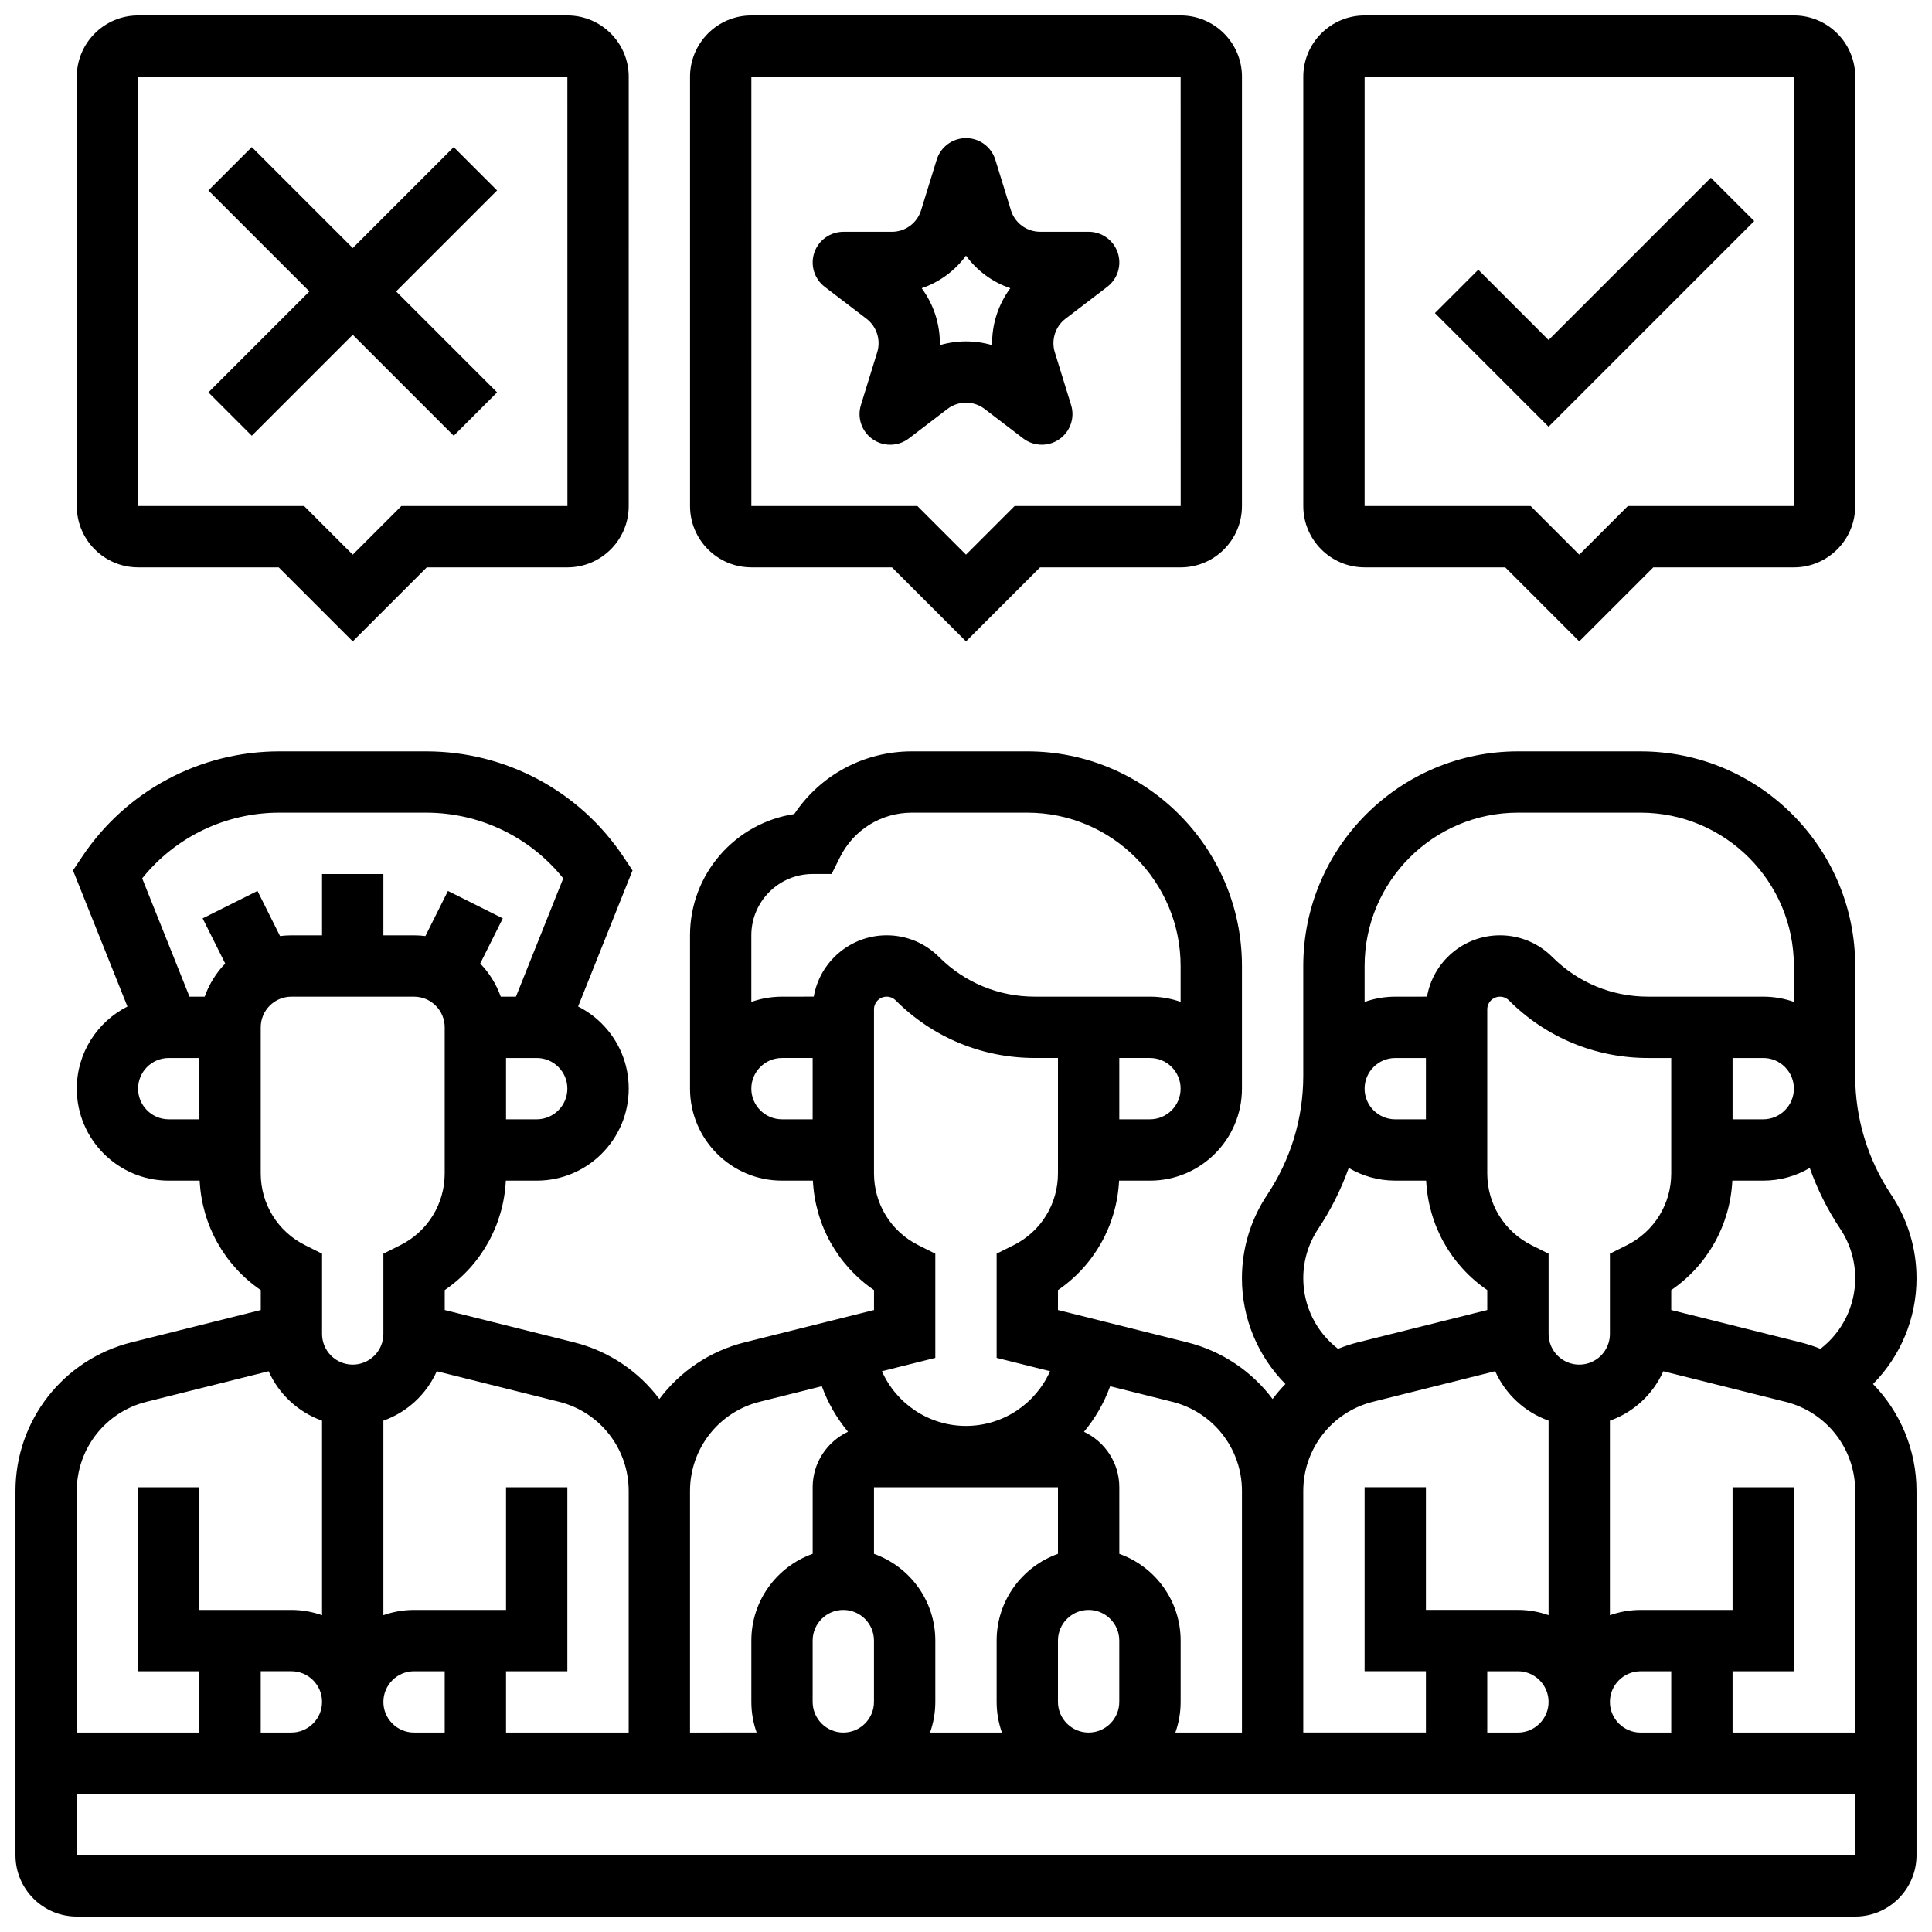
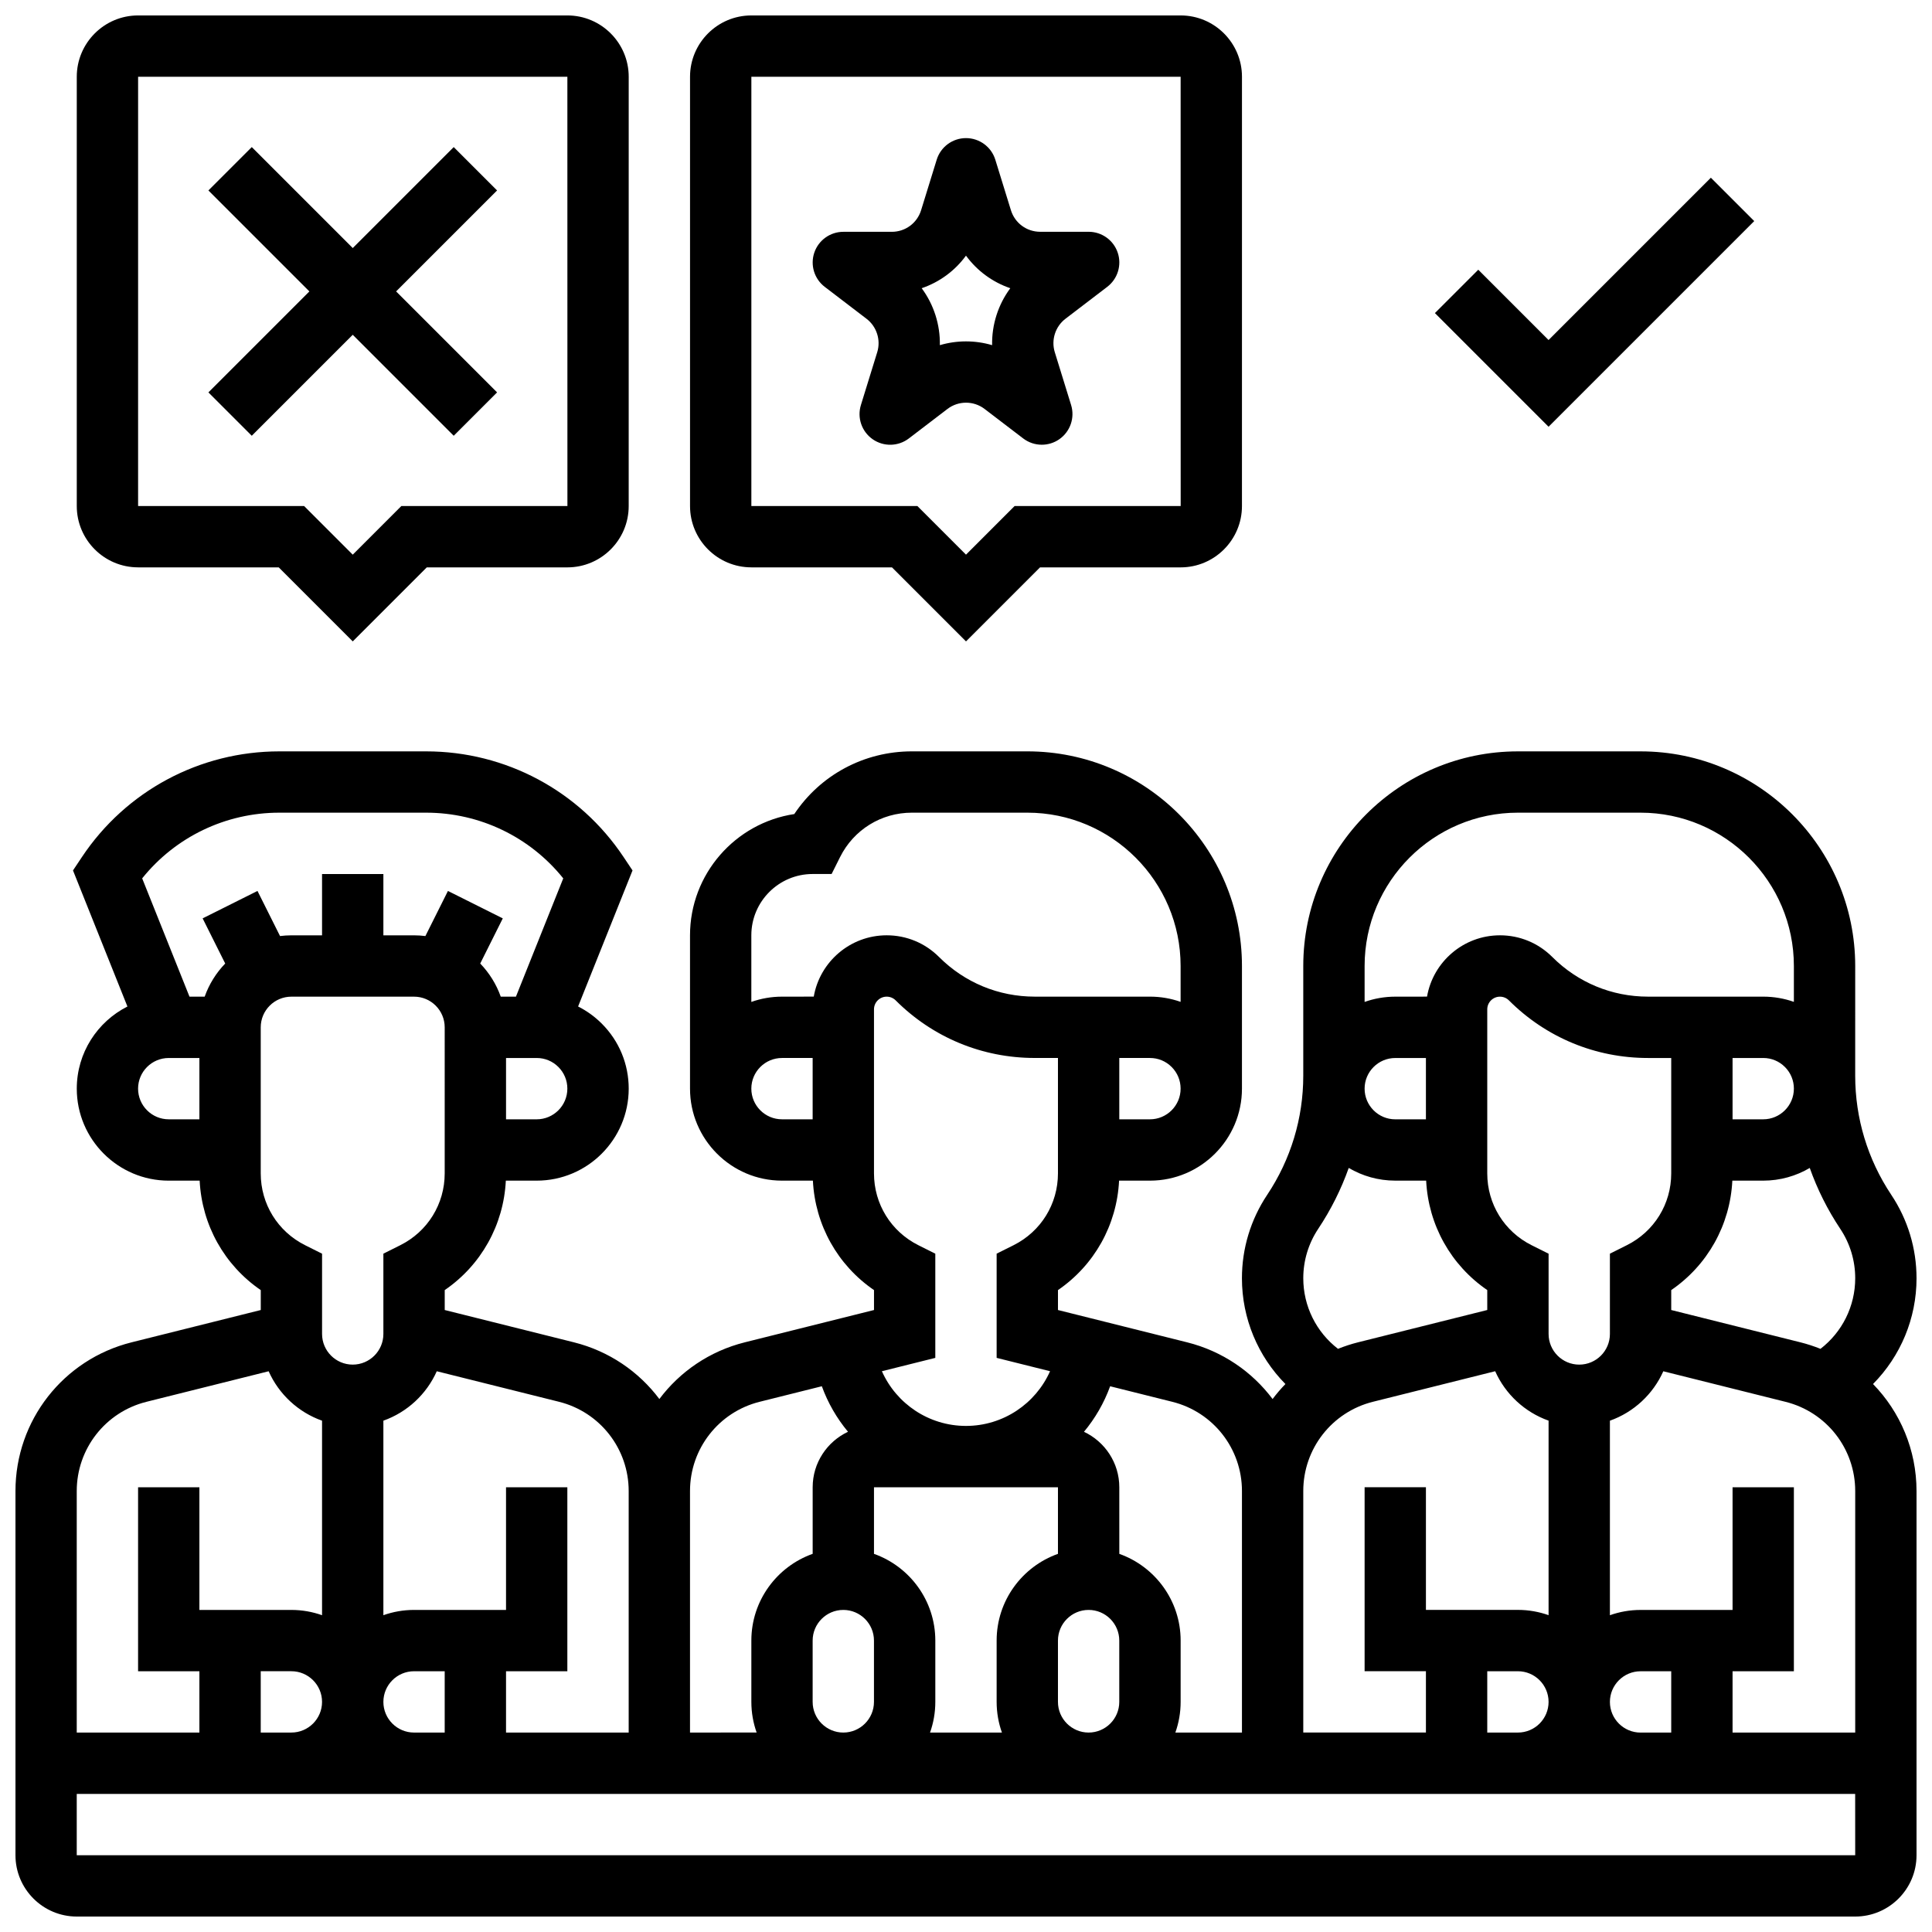
<svg xmlns="http://www.w3.org/2000/svg" width="800px" height="800px" version="1.1" viewBox="144 144 512 512">
  <defs>
    <clipPath id="d">
      <path d="m148.09 343h503.81v308.9h-503.81z" />
    </clipPath>
    <clipPath id="c">
      <path d="m326 148.09h148v165.91h-148z" />
    </clipPath>
    <clipPath id="b">
      <path d="m164 148.09h147v165.91h-147z" />
    </clipPath>
    <clipPath id="a">
      <path d="m489 148.09h147v165.91h-147z" />
    </clipPath>
  </defs>
  <g clip-path="url(#d)">
    <path d="m651.9 482.75c0-7.898-2.316-15.551-6.699-22.121-6.25-9.375-9.555-20.285-9.555-31.555l0.004-29.07c0-31.363-25.516-56.883-56.883-56.883h-32.504c-31.363 0-56.883 25.516-56.883 56.883v29.074c0 11.27-3.305 22.18-9.555 31.555-4.383 6.574-6.699 14.223-6.699 22.121 0 10.676 4.254 20.68 11.527 28.031-1.219 1.25-2.356 2.578-3.402 3.973-5.449-7.262-13.324-12.695-22.648-15.027l-34.23-8.562v-5.281c9.617-6.582 15.605-17.215 16.195-29.004h8.18c13.441 0 24.379-10.934 24.383-24.375v-0.004-32.504c0-31.363-25.516-56.883-56.883-56.883h-30.586c-12.695 0-24.258 6.262-31.168 16.617-15.621 2.359-27.633 15.875-27.633 32.141v40.629c0 13.441 10.938 24.379 24.379 24.379h8.184c0.59 11.785 6.574 22.422 16.195 29.004v5.281l-34.234 8.559c-9.328 2.332-17.199 7.762-22.648 15.027-5.449-7.262-13.324-12.695-22.648-15.027l-34.234-8.559v-5.281c9.617-6.582 15.605-17.215 16.195-29.004h8.18c13.441 0 24.379-10.934 24.383-24.375 0-6.512-2.535-12.633-7.137-17.238-1.867-1.867-3.988-3.387-6.277-4.543l14.422-36.051-2.371-3.555c-11.688-17.535-31.246-28-52.312-28h-38.914c-21.07 0-40.625 10.465-52.312 27.996l-2.371 3.555 14.426 36.066c-7.953 4.023-13.422 12.266-13.422 21.77 0 13.441 10.934 24.379 24.379 24.379h8.184c0.59 11.785 6.574 22.422 16.195 29.004v5.281l-34.234 8.559c-18.117 4.527-30.773 20.734-30.773 39.414v96.512c0 8.961 7.293 16.25 16.25 16.25h471.3c8.961 0 16.25-7.293 16.25-16.25v-96.512c0-10.91-4.324-20.973-11.527-28.363 7.277-7.352 11.531-17.355 11.531-28.031zm-16.25 120.4h-32.504v-16.25h16.25v-48.754h-16.25v32.504h-24.379c-2.848 0-5.582 0.496-8.125 1.398v-51.551c6.316-2.242 11.441-7.016 14.152-13.098l32.391 8.098c10.871 2.711 18.465 12.438 18.465 23.645zm-89.387-16.254c4.481 0 8.125 3.644 8.125 8.125s-3.644 8.125-8.125 8.125h-8.125v-16.25zm3.633-112.9c-7.25-3.629-11.758-10.922-11.758-19.031v-43.473c0-1.855 1.508-3.363 3.363-3.363 0.898 0 1.742 0.352 2.379 0.984 9.844 9.844 22.934 15.266 36.855 15.266h6.156v30.586c0 8.109-4.508 15.402-11.762 19.027l-4.488 2.246v21.277c0 4.481-3.644 8.125-8.125 8.125s-8.125-3.644-8.125-8.125v-21.273zm-28.012-33.363h-8.125c-4.481 0-8.125-3.644-8.125-8.125 0-4.481 3.644-8.125 8.125-8.125h8.125zm81.262-16.254h8.129c2.168 0 4.211 0.844 5.742 2.379 1.535 1.535 2.379 3.574 2.379 5.742 0 4.481-3.648 8.129-8.129 8.129l-8.121 0.004zm-32.504 170.65c0-4.481 3.644-8.125 8.125-8.125h8.125v16.25h-8.125c-4.481 0-8.125-3.644-8.125-8.125zm50.484-95.301-34.234-8.559v-5.281c9.617-6.582 15.605-17.215 16.195-29.004h8.18c4.5 0 8.715-1.23 12.336-3.363 2.004 5.648 4.703 11.059 8.078 16.125 2.598 3.894 3.969 8.426 3.969 13.105 0 7.414-3.457 14.281-9.203 18.707-1.715-0.688-3.488-1.27-5.32-1.73zm-74.863-140.36h32.504c22.402 0 40.629 18.227 40.629 40.629v9.508c-2.574-0.906-5.312-1.383-8.121-1.383h-30.535c-9.582 0-18.59-3.731-25.363-10.508-3.707-3.703-8.633-5.746-13.871-5.746-9.668 0-17.727 7.031-19.328 16.25l-8.418 0.008c-2.848 0-5.582 0.496-8.125 1.398v-9.523c0-22.406 18.227-40.633 40.629-40.633zm-52.914 110.27c3.375-5.062 6.07-10.477 8.078-16.121 3.621 2.133 7.836 3.363 12.332 3.363h8.184c0.59 11.785 6.574 22.422 16.195 29.004v5.281l-34.234 8.559c-1.832 0.457-3.606 1.043-5.32 1.73-5.75-4.426-9.203-11.293-9.203-18.707 0-4.684 1.375-9.215 3.969-13.109zm14.496 45.848 32.391-8.098c2.711 6.082 7.832 10.855 14.152 13.098v51.551c-2.543-0.902-5.277-1.398-8.125-1.398h-24.379v-32.504h-16.25v48.754h16.25v16.25h-32.504v-64.008c0-11.199 7.594-20.926 18.465-23.645zm-34.715 23.652v64.008h-17.648c0.902-2.543 1.398-5.277 1.398-8.125v-16.25c0-10.594-6.793-19.625-16.25-22.98l-0.004-17.652c0-6.496-3.84-12.102-9.363-14.699 2.953-3.551 5.32-7.617 6.934-12.066l16.469 4.117c10.871 2.715 18.465 12.441 18.465 23.648zm-113.77 55.883v-16.25c0-4.481 3.644-8.125 8.125-8.125 4.481 0 8.125 3.644 8.125 8.125v16.25c0 4.481-3.644 8.125-8.125 8.125-4.477 0-8.125-3.644-8.125-8.125zm16.254-39.234v-17.648h48.754v17.648c-9.457 3.356-16.25 12.387-16.25 22.98v16.25c0 2.848 0.496 5.582 1.398 8.125h-19.047c0.902-2.543 1.398-5.277 1.398-8.125v-16.25c-0.004-10.594-6.797-19.625-16.254-22.98zm48.754 39.234v-16.25c0-4.481 3.644-8.125 8.125-8.125s8.125 3.644 8.125 8.125v16.25c0 4.481-3.644 8.125-8.125 8.125-4.477 0-8.125-3.644-8.125-8.125zm-11.758-121.03-4.492 2.242v27.617l14.156 3.539c-3.82 8.602-12.438 14.496-22.281 14.496s-18.465-5.894-22.281-14.496l14.152-3.535v-27.617l-4.492-2.246c-7.25-3.629-11.758-10.922-11.758-19.031v-43.473c0-1.855 1.508-3.363 3.363-3.363 0.898 0 1.742 0.352 2.379 0.984 9.844 9.844 22.934 15.266 36.855 15.266h6.156v30.586c0 8.109-4.504 15.402-11.758 19.031zm36.133-33.363h-8.121v-16.25h8.129c2.168 0 4.211 0.844 5.742 2.379 1.535 1.535 2.379 3.574 2.379 5.742 0 4.481-3.644 8.129-8.129 8.129zm-89.383-65.008h5.023l2.246-4.492c3.629-7.254 10.918-11.762 19.027-11.762h30.586c22.402 0 40.629 18.227 40.629 40.629v9.508c-2.574-0.906-5.312-1.383-8.121-1.383h-30.535c-9.582 0-18.59-3.731-25.363-10.508-3.707-3.703-8.633-5.746-13.871-5.746-9.668 0-17.727 7.031-19.328 16.25l-8.418 0.008c-2.848 0-5.582 0.496-8.125 1.398v-17.652c0-8.961 7.289-16.25 16.25-16.25zm-16.25 56.883c0-4.481 3.644-8.125 8.125-8.125h8.125v16.25h-8.125c-4.481 0-8.125-3.644-8.125-8.125zm2.215 82.984 16.469-4.117c1.613 4.449 3.981 8.516 6.934 12.066-5.523 2.598-9.363 8.203-9.363 14.699v17.648c-9.457 3.356-16.25 12.387-16.25 22.98v16.25c0 2.848 0.496 5.582 1.398 8.125l-17.656 0.008v-64.008c0-11.207 7.594-20.934 18.469-23.652zm-53.184 0c10.871 2.719 18.465 12.445 18.465 23.652v64.008h-32.504v-16.25h16.25v-48.754h-16.25v32.504h-24.379c-2.848 0-5.582 0.496-8.125 1.398v-51.551c6.316-2.242 11.441-7.016 14.152-13.098zm-70.922 71.406c4.481 0 8.125 3.644 8.125 8.125s-3.644 8.125-8.125 8.125h-8.125v-16.25zm24.379 8.129c0-4.481 3.644-8.125 8.125-8.125h8.125v16.25h-8.125c-4.481 0-8.125-3.644-8.125-8.125zm16.25-140.06c0 8.109-4.508 15.402-11.762 19.027l-4.488 2.246v21.277c0 4.481-3.644 8.125-8.125 8.125s-8.125-3.644-8.125-8.125v-21.273l-4.492-2.246c-7.254-3.629-11.762-10.922-11.762-19.031v-38.711c0-4.481 3.644-8.125 8.125-8.125h32.504c4.481 0 8.125 3.644 8.125 8.125zm24.375-14.332h-8.121v-16.25h8.129c2.168 0 4.211 0.844 5.742 2.379 1.535 1.535 2.379 3.574 2.379 5.742 0 4.481-3.644 8.129-8.129 8.129zm-68.207-81.262h38.914c14.23 0 27.527 6.438 36.336 17.41l-12.539 31.348h-4.023c-1.176-3.312-3.047-6.297-5.441-8.781l5.981-11.965-14.535-7.269-5.977 11.953c-0.984-0.121-1.988-0.191-3.008-0.191h-8.125v-16.25h-16.254v16.25h-8.125c-1.02 0-2.019 0.07-3.008 0.191l-5.977-11.953-14.535 7.269 5.981 11.965c-2.394 2.481-4.266 5.465-5.441 8.781h-4.023l-12.539-31.348c8.809-10.969 22.109-17.41 36.34-17.41zm-37.426 73.137c0-4.481 3.644-8.125 8.125-8.125h8.125v16.25h-8.125c-4.481 0-8.125-3.644-8.125-8.125zm-16.254 106.64c0-11.207 7.594-20.93 18.465-23.648l32.391-8.098c2.711 6.082 7.832 10.855 14.152 13.098v51.551c-2.543-0.902-5.277-1.398-8.125-1.398h-24.379v-32.504h-16.25v48.754h16.25v16.25l-32.504 0.004zm471.31 96.512h-471.31v-16.25h471.3z" />
  </g>
  <path d="m404.93 252.38 10.223 7.809c1.453 1.109 3.191 1.668 4.934 1.668 1.625 0 3.25-0.484 4.648-1.461 2.898-2.023 4.16-5.688 3.117-9.066l-4.324-14c-1-3.238 0.137-6.797 2.832-8.855l11.078-8.465c2.769-2.117 3.883-5.762 2.766-9.062-1.117-3.301-4.215-5.523-7.699-5.523h-12.844c-3.586 0-6.703-2.301-7.762-5.727l-4.133-13.379c-1.055-3.398-4.203-5.719-7.766-5.719s-6.711 2.32-7.766 5.727l-4.133 13.379c-1.059 3.426-4.18 5.727-7.762 5.727h-12.844c-3.484 0-6.582 2.223-7.699 5.523s-0.004 6.945 2.766 9.062l11.078 8.465c2.695 2.059 3.832 5.617 2.832 8.855l-4.324 14c-1.043 3.379 0.215 7.043 3.117 9.066 2.898 2.023 6.773 1.938 9.582-0.207l10.223-7.809c2.898-2.227 6.957-2.227 9.859-0.008zm-16.676-32c4.711-1.602 8.809-4.613 11.742-8.633 2.934 4.016 7.031 7.027 11.742 8.633-3.223 4.348-4.926 9.68-4.816 15.09-4.516-1.332-9.336-1.332-13.852 0 0.109-5.41-1.594-10.742-4.816-15.09z" />
  <g clip-path="url(#c)">
    <path d="m343.12 294.36h37.266l19.617 19.617 19.617-19.617h37.262c8.961 0 16.25-7.293 16.25-16.25l0.004-113.77c0-8.961-7.293-16.25-16.25-16.25h-113.77c-8.961 0-16.25 7.293-16.25 16.25v113.76c-0.004 8.965 7.289 16.254 16.25 16.254zm0-130.02h113.76l0.012 113.76h-0.012-43.996l-12.883 12.891-12.887-12.887h-43.996z" />
  </g>
  <g clip-path="url(#b)">
    <path d="m180.6 294.36h37.266l19.617 19.617 19.617-19.617h37.262c8.961 0 16.25-7.293 16.25-16.25l0.004-113.77c0-8.961-7.293-16.25-16.25-16.25h-113.77c-8.961 0-16.25 7.293-16.25 16.25v113.76c-0.004 8.965 7.289 16.254 16.25 16.254zm0-130.02h113.76l0.012 113.76h-0.012-43.996l-12.883 12.891-12.887-12.887h-43.996z" />
  </g>
  <g clip-path="url(#a)">
-     <path d="m505.64 294.36h37.266l19.617 19.617 19.617-19.617h37.262c8.961 0 16.25-7.293 16.25-16.25l0.004-113.77c0-8.961-7.293-16.25-16.25-16.25h-113.77c-8.961 0-16.25 7.293-16.25 16.25v113.76c-0.004 8.965 7.289 16.254 16.25 16.254zm0-130.02h113.76v113.76h-43.996l-12.883 12.891-12.887-12.887h-43.996z" />
-   </g>
+     </g>
  <path d="m264.24 259.48 11.492-11.492-26.758-26.758 26.758-26.758-11.492-11.492-26.758 26.758-26.758-26.758-11.492 11.492 26.758 26.758-26.758 26.758 11.492 11.492 26.758-26.758z" />
  <path d="m608.89 202.59-11.492-11.492-43.012 43.012-18.629-18.633-11.492 11.492 30.121 30.125z" />
</svg>